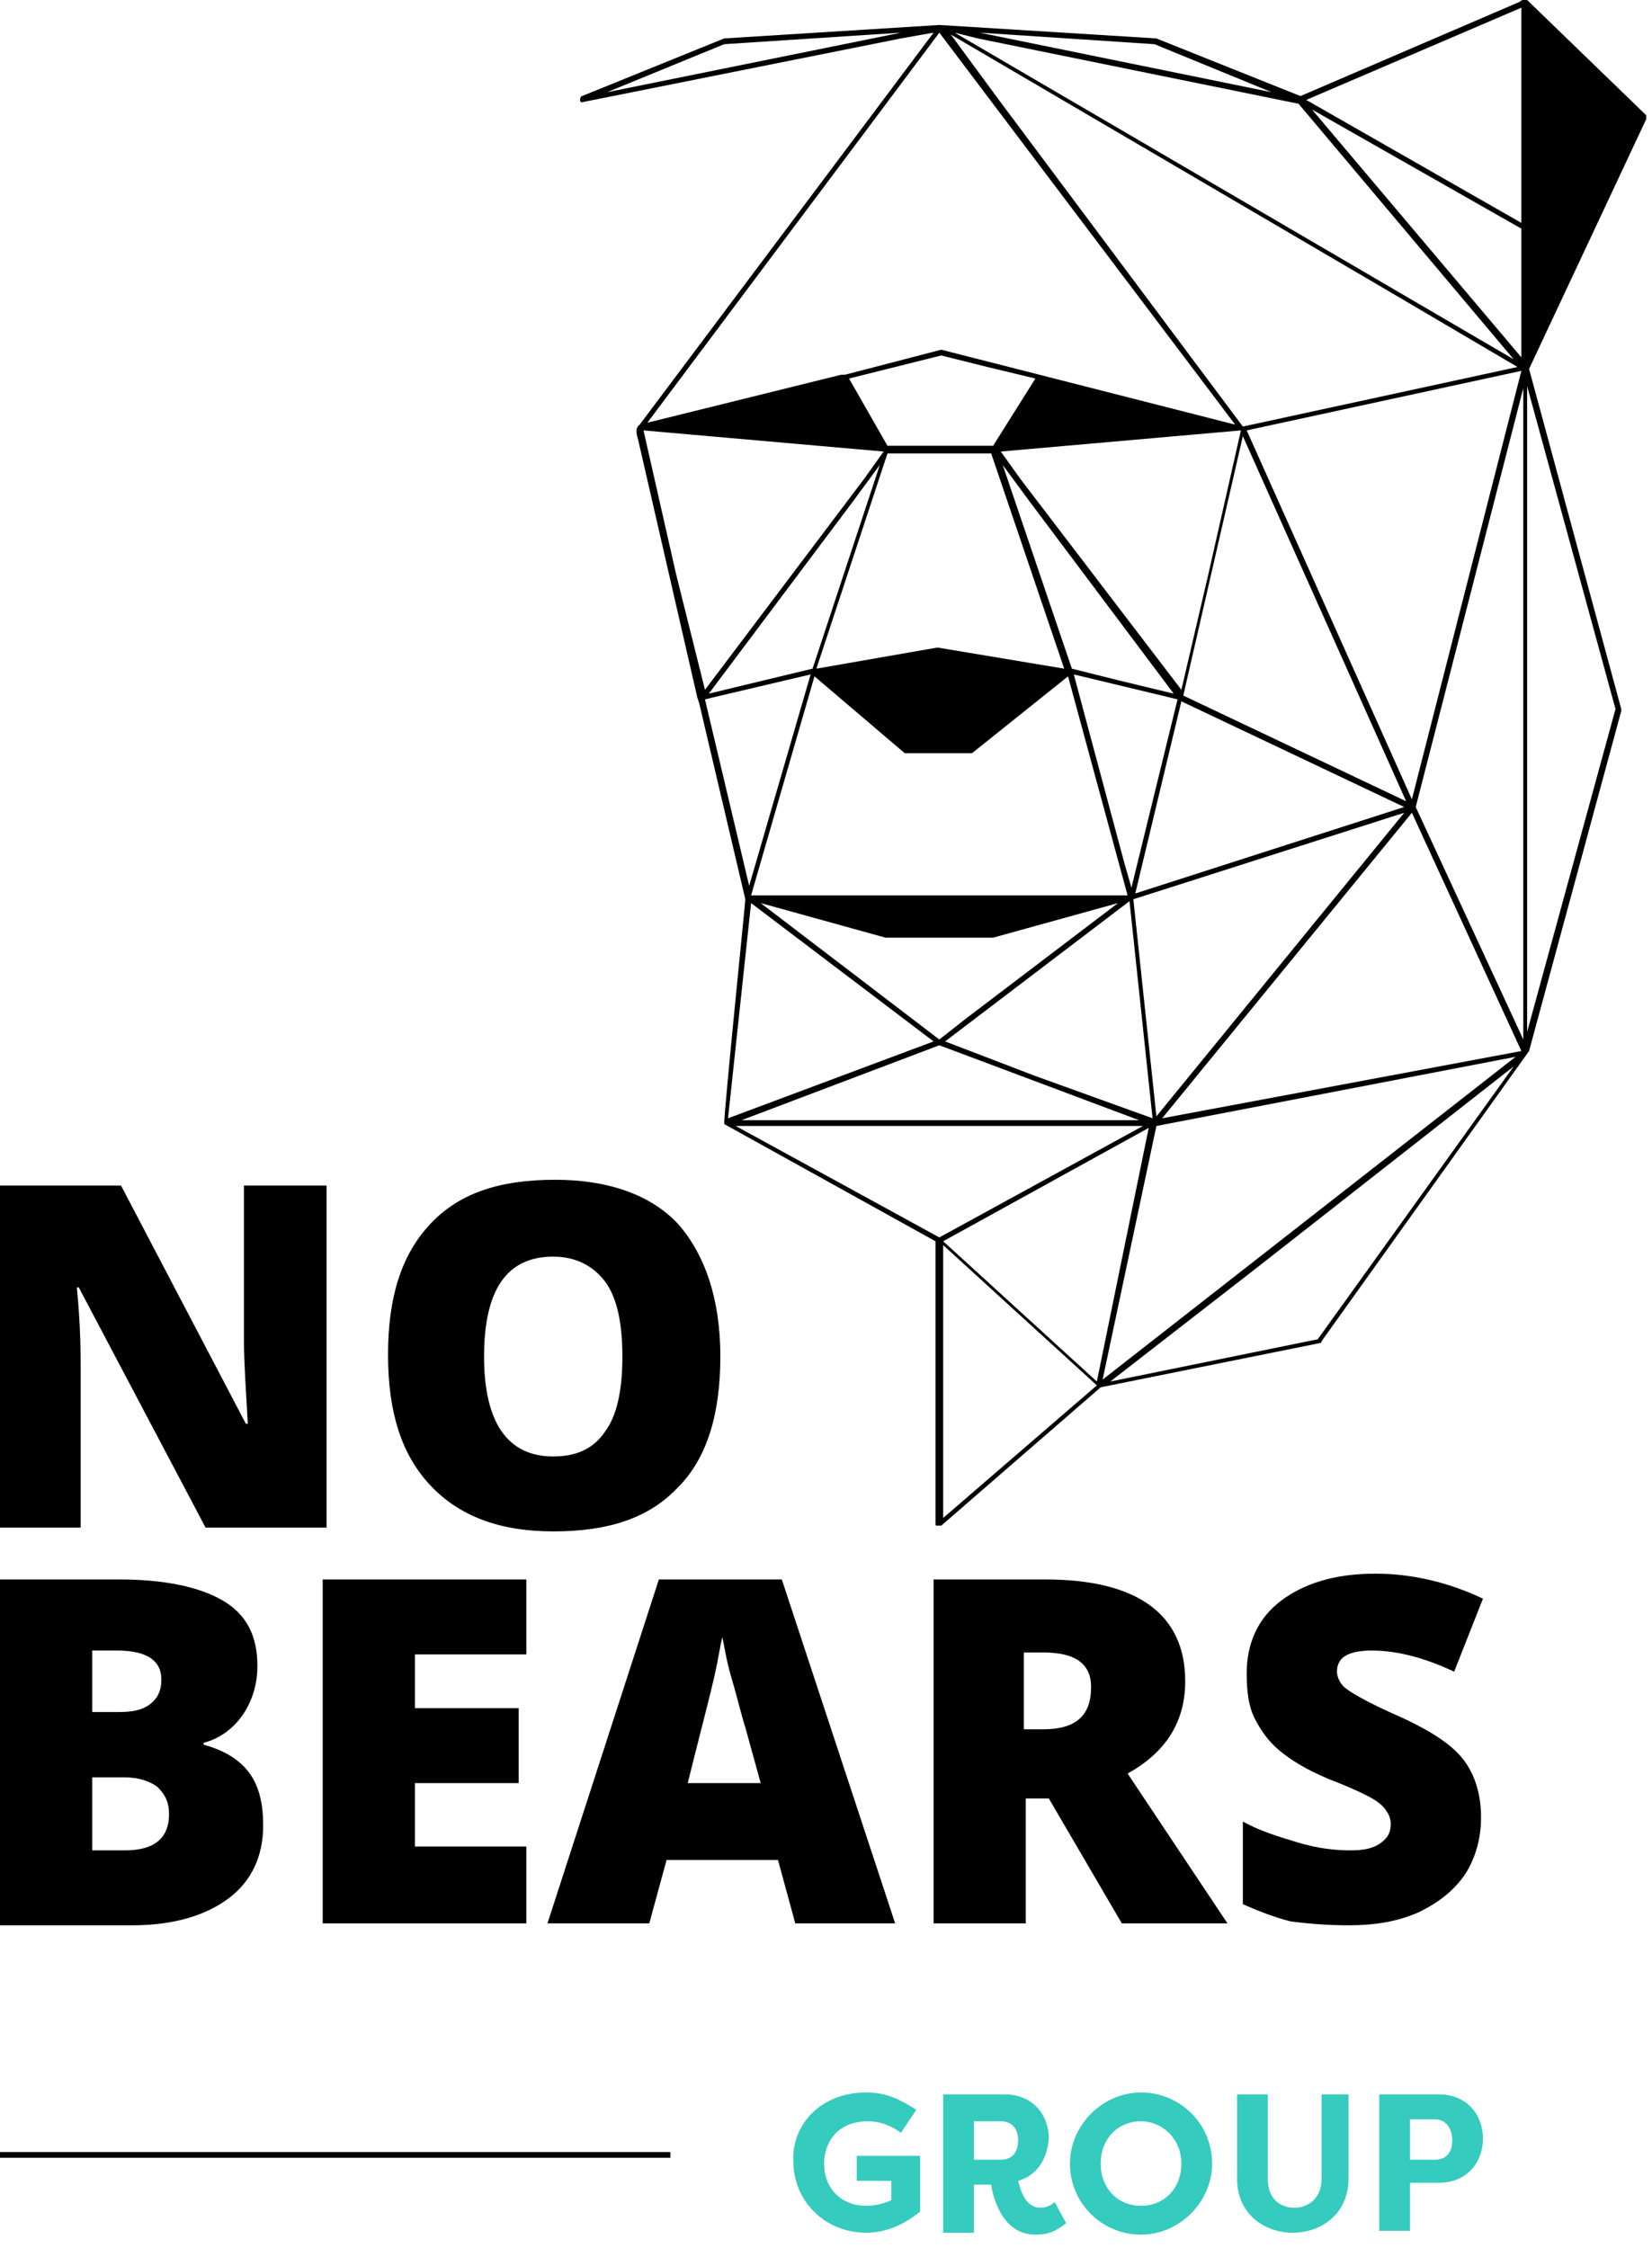
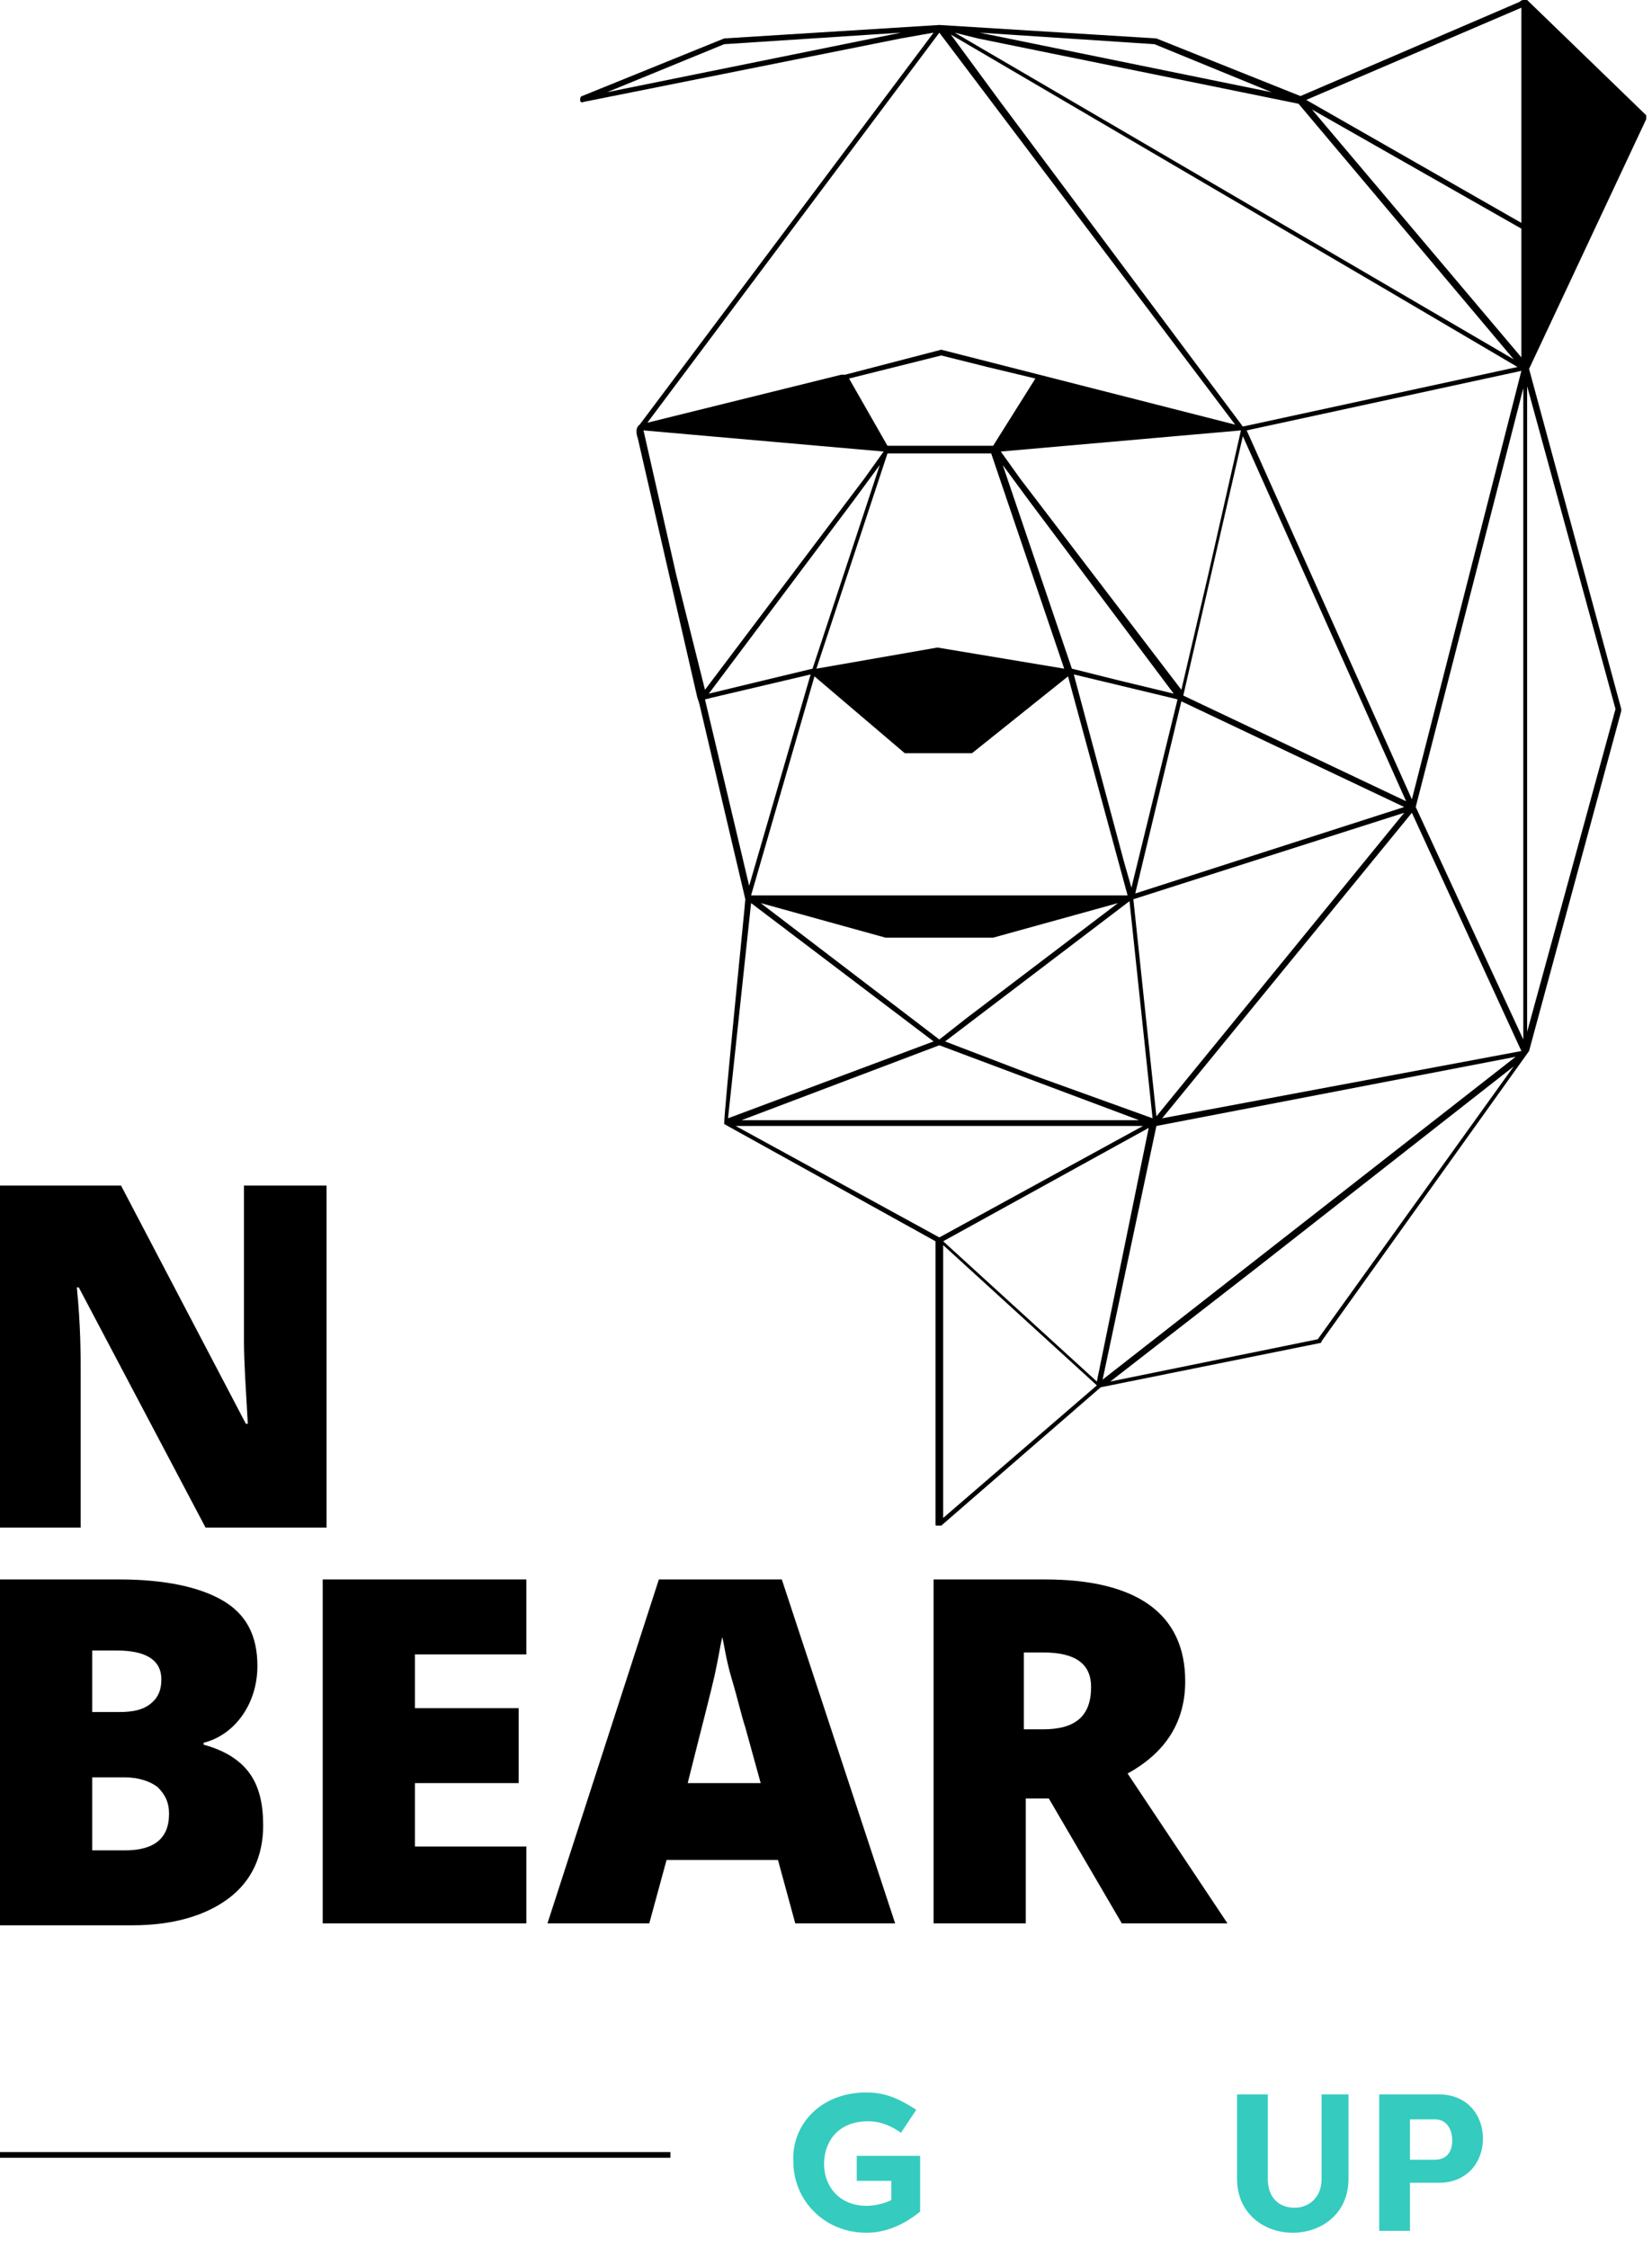
<svg xmlns="http://www.w3.org/2000/svg" version="1.1" id="Layer_1" x="0px" y="0px" viewBox="0 0 86 117" style="enable-background:new 0 0 86 117;" xml:space="preserve">
  <style type="text/css">
	.st0{fill-rule:evenodd;clip-rule:evenodd;}
	.st1{fill-rule:evenodd;clip-rule:evenodd;fill:#35CBBF;}
</style>
  <g id="Page-1">
    <g id="nobears_group" transform="translate(-0, 0)">
      <path id="Fill-1" class="st0" d="M17,79.5h-6.3L4.1,67H4c0.2,2,0.2,3.5,0.2,4.5v8H0V61.7h6.3l6.5,12.4h0.1    c-0.1-1.8-0.2-3.2-0.2-4.3v-8.1H17V79.5z" />
-       <path id="Fill-3" class="st0" d="M25.2,70.6c0,3.4,1.2,5.2,3.6,5.2c1.2,0,2.1-0.4,2.7-1.3c0.6-0.8,0.9-2.1,0.9-3.9    c0-1.8-0.3-3.1-0.9-3.9c-0.6-0.8-1.5-1.3-2.7-1.3C26.4,65.4,25.2,67.1,25.2,70.6 M37.5,70.6c0,3-0.7,5.3-2.2,6.8    c-1.5,1.6-3.6,2.3-6.5,2.3c-2.8,0-4.9-0.8-6.4-2.4c-1.5-1.6-2.2-3.8-2.2-6.8c0-3,0.7-5.2,2.2-6.8c1.5-1.6,3.6-2.3,6.5-2.3    c2.8,0,5,0.8,6.4,2.3C36.7,65.3,37.5,67.6,37.5,70.6" />
      <path id="Fill-5" class="st0" d="M4.8,92.6v3.7h1.7c1.5,0,2.3-0.6,2.3-1.9c0-0.6-0.2-1-0.6-1.4c-0.4-0.3-1-0.5-1.7-0.5H4.8z     M4.8,89.1h1.4c0.7,0,1.2-0.1,1.6-0.4c0.4-0.3,0.6-0.7,0.6-1.3c0-1-0.8-1.5-2.3-1.5H4.8V89.1z M0,82.2h6.2c2.4,0,4.2,0.4,5.4,1.1    c1.2,0.7,1.8,1.8,1.8,3.4c0,1-0.3,1.9-0.8,2.6c-0.5,0.7-1.2,1.2-2,1.4v0.1c1.1,0.3,1.9,0.8,2.4,1.5c0.5,0.7,0.7,1.6,0.7,2.7    c0,1.6-0.6,2.9-1.8,3.8c-1.2,0.9-2.9,1.4-5,1.4H0V82.2z" />
      <polygon id="Fill-8" class="st0" points="27.4,100.1 16.8,100.1 16.8,82.2 27.4,82.2 27.4,86.1 21.6,86.1 21.6,88.9 27,88.9     27,92.8 21.6,92.8 21.6,96.1 27.4,96.1   " />
      <path id="Fill-10" class="st0" d="M39.6,92.8l-0.8-2.9c-0.2-0.6-0.4-1.5-0.7-2.5c-0.3-1-0.4-1.8-0.5-2.2c-0.1,0.4-0.2,1.1-0.4,2    c-0.2,0.9-0.7,2.8-1.4,5.6H39.6z M41.4,100.1l-0.9-3.3h-5.8l-0.9,3.3h-5.3l5.8-17.9h6.4l5.9,17.9H41.4z" />
      <path id="Fill-12" class="st0" d="M53.4,90h0.9c1.7,0,2.5-0.7,2.5-2.2c0-1.2-0.8-1.8-2.5-1.8h-1V90z M53.4,93.6v6.5h-4.8V82.2h5.8    c4.8,0,7.3,1.8,7.3,5.3c0,2.1-1,3.7-3,4.8l5.2,7.8h-5.5l-3.8-6.5H53.4z" />
-       <path id="Fill-14" class="st0" d="M77.1,94.6c0,1.1-0.3,2.1-0.8,2.9c-0.6,0.9-1.4,1.5-2.4,2c-1.1,0.5-2.3,0.7-3.7,0.7    c-1.2,0-2.2-0.1-3-0.2c-0.8-0.2-1.6-0.5-2.5-0.9v-4.3c0.9,0.5,1.9,0.8,2.9,1.1c1,0.3,1.9,0.4,2.7,0.4c0.7,0,1.2-0.1,1.6-0.4    s0.5-0.6,0.5-1c0-0.2-0.1-0.5-0.2-0.6c-0.1-0.2-0.3-0.4-0.6-0.6c-0.3-0.2-1.1-0.6-2.4-1.1c-1.2-0.5-2-1-2.6-1.5    c-0.6-0.5-1-1.1-1.3-1.7c-0.3-0.6-0.4-1.4-0.4-2.3c0-1.6,0.6-2.9,1.8-3.8c1.2-0.9,2.8-1.4,4.9-1.4c1.8,0,3.7,0.4,5.6,1.3L75.7,87    c-1.7-0.8-3.1-1.1-4.3-1.1c-0.6,0-1.1,0.1-1.4,0.3c-0.3,0.2-0.4,0.5-0.4,0.8c0,0.3,0.2,0.7,0.5,0.9c0.4,0.3,1.3,0.8,2.9,1.5    c1.5,0.7,2.6,1.4,3.2,2.2C76.8,92.4,77.1,93.4,77.1,94.6" />
      <path id="Fill-16" class="st0" d="M84.1,36.9l-4.6,16.8V20.1L84.1,36.9z M79.3,54.1L73.7,42l5.6-21.8V54.1z M60.5,58.2l13-15.9    l5.7,12.4L60.5,58.2z M57.4,71.8l2.8-13.2L78.9,55L57.4,71.8z M68.6,69.7l-10.8,2.2l7.6-5.9l13.4-10.5L68.6,69.7z M57.1,71.9    l-8-7.3l10.7-5.9L57.1,71.9z M49.1,79V64.8l8,7.3L49.1,79z M48.9,64.4l-10.6-5.8h21.2L48.9,64.4z M39.1,47l9.5,7.2l-10.7,4    L39.1,47z M36.7,36.4l0.4-0.1l5.1-1.2L39,46.1L36.7,36.4z M35.2,29.9l-1.7-7.5l12.5,1.1l-1,1.4l-8.3,11L35.2,29.9z M48.9,1.7    l15.4,20.4l-10.2-2.6l0,0L49,18.2c0,0,0,0,0,0s0,0,0,0c0,0,0,0,0,0l-5,1.3l-0.2,0L33.7,22L48.9,1.7z M72.2,15.1l6.8,4l-14.3,3.1    L52,5.2l-2.5-3.4L72.2,15.1z M50.9,2l16.7,3.4l11.2,13.3L49.7,1.7L50.9,2z M60.1,2.3l6.1,2.5L51,1.7L60.1,2.3z M79.2,0.4v11.2    L68,5.2L79.2,0.4z M79.2,18.6L68.3,5.7l10.9,6.2V18.6z M64.9,22.4l14.3-3.1l-5.7,22.3L64.9,22.4z M61.6,36.2l3.1-13.5l8.5,19    L61.6,36.2z M59.1,46.5l2.4-10L73.1,42L59.1,46.5z M59,46.8l14.1-4.5L60.2,58.1L59,46.8z M53.9,56l-4.7-1.8l9.6-7.3l1.2,11.3    L53.9,56z M48.9,54.4l10.4,3.9H38.6L48.9,54.4z M46.1,48.8C46.1,48.8,46.1,48.8,46.1,48.8l5.6,0c0,0,0,0,0,0l6.5-1.8l-7.9,6    l-1.4,1.1L39.6,47L46.1,48.8z M42.4,35.2l4.7,4c0,0,0.1,0,0.1,0h3.3c0,0,0.1,0,0.1,0l5-4l3.1,11.4H39.1L42.4,35.2z M42.3,34.8    l-2.5,0.6l-2.9,0.7l7.5-10l1.4-1.9L42.3,34.8z M46.2,23.6h5.4l3.8,11.2l-6.6-1.1c0,0,0,0,0,0c0,0,0,0,0,0l-6.3,1.1L46.2,23.6z     M53.1,24.9l-1-1.4l12.5-1.1l-1.7,7.5l-1.4,6L53.1,24.9z M55.8,34.8l-3.6-10.6l1.4,1.9l7.5,10l-2.9-0.7L55.8,34.8z M60.9,36.3    l0.4,0.1l-2.4,9.8l-0.4-1.4l-2.6-9.7L60.9,36.3z M44.2,19.7l4.8-1.2l2.4,0.6l2.5,0.6l-2.2,3.5h-5.5L44.2,19.7z M31.6,4.8l6.1-2.5    l9.2-0.6L31.6,4.8z M85.7,6.2c0-0.1,0-0.2,0-0.2L79.5,0c0,0-0.1,0-0.2,0c-0.1,0-0.2,0.1-0.2,0.1L67.7,5l-7.5-3c0,0,0,0,0,0    L48.9,1.3c0,0,0,0,0,0c0,0,0,0,0,0l0,0c0,0,0,0,0,0s0,0,0,0L37.7,2c0,0,0,0,0,0l-7.4,3c0,0-0.1,0-0.1,0.2c0,0.2,0.2,0.1,0.2,0.1    L46.9,2l1.7-0.3L33.3,22.1c-0.3,0.2-0.1,0.7-0.1,0.7l3.1,13.5l0.1,0.3l2.4,10.2l0,0c0,0,0,0,0,0c0,0.2-1.1,10.9-1.1,11.7    c0,0,0,0,0,0c0,0,0,0,0,0c0,0,0,0,0,0c0,0,0,0,0,0c0,0,0,0,0,0c0,0,0,0,0,0c0,0,0,0,0,0l11,6.1v14.7c0,0.1,0,0.1,0.1,0.1    c0,0,0,0,0.1,0c0,0,0.1,0,0.1,0l8.3-7.2l11.4-2.3c0,0,0.1,0,0.1-0.1l10.8-15.1c0,0,0,0,0,0c0,0,0,0,0,0L84.4,37c0,0,0,0,0-0.1    l-4.8-17.7c0,0,0,0,0,0L85.7,6.2z" />
      <path id="Fill-18" class="st1" d="M45.1,108.9c1.1,0,1.8,0.4,2.6,0.9l-0.8,1.2c-0.4-0.3-1-0.6-1.7-0.6c-1.7,0-2.3,1.2-2.3,2.2    c0,1.3,0.9,2.2,2.2,2.2c0.4,0,0.9-0.1,1.3-0.3v-1h-1.8v-1.3h3.3v2.9c-1.1,0.9-2.1,1.1-2.8,1.1c-2.2,0-3.8-1.7-3.8-3.7    C41.2,110.6,42.7,108.9,45.1,108.9" />
-       <path id="Fill-20" class="st1" d="M52.1,112.4c0.6,0,0.9-0.4,0.9-1c0-0.6-0.3-1-0.9-1h-1.4v2H52.1z M53,113.5    c0.2,0.8,0.5,1.4,1.2,1.4c0.2,0,0.5-0.1,0.7-0.3l0.6,1.1c-0.5,0.4-0.9,0.6-1.6,0.6c-1.7,0-2.2-1.9-2.3-2.6h-0.9v2.5h-1.6V109h3.2    c1.5,0,2.3,1.1,2.3,2.3C54.5,112.4,54,113.2,53,113.5L53,113.5z" />
-       <path id="Fill-22" class="st1" d="M59.4,114.8c1.2,0,2.1-0.9,2.1-2.2c0-1.3-1-2.2-2.1-2.2c-1.2,0-2.1,0.9-2.1,2.2    C57.3,113.9,58.2,114.8,59.4,114.8 M59.4,108.9c2,0,3.7,1.6,3.7,3.7c0,2-1.7,3.7-3.7,3.7c-2,0-3.7-1.6-3.7-3.7    C55.7,110.6,57.4,108.9,59.4,108.9" />
      <path id="Fill-24" class="st1" d="M70.2,109v4.4c0,1.8-1.4,2.8-2.9,2.8s-2.9-1-2.9-2.8V109h1.6v4.4c0,1,0.6,1.5,1.4,1.5    c0.7,0,1.4-0.5,1.4-1.5V109H70.2z" />
      <path id="Fill-27" class="st1" d="M74.7,112.4c0.6,0,0.9-0.4,0.9-1c0-0.6-0.3-1.1-0.9-1.1h-1.3v2.1H74.7z M71.8,116.1V109h3.1    c1.5,0,2.3,1.1,2.3,2.3c0,1.2-0.8,2.3-2.3,2.3h-1.5v2.5H71.8z" />
      <polygon id="Fill-29" class="st0" points="0,112.3 34.9,112.3 34.9,112 0,112   " />
    </g>
  </g>
</svg>